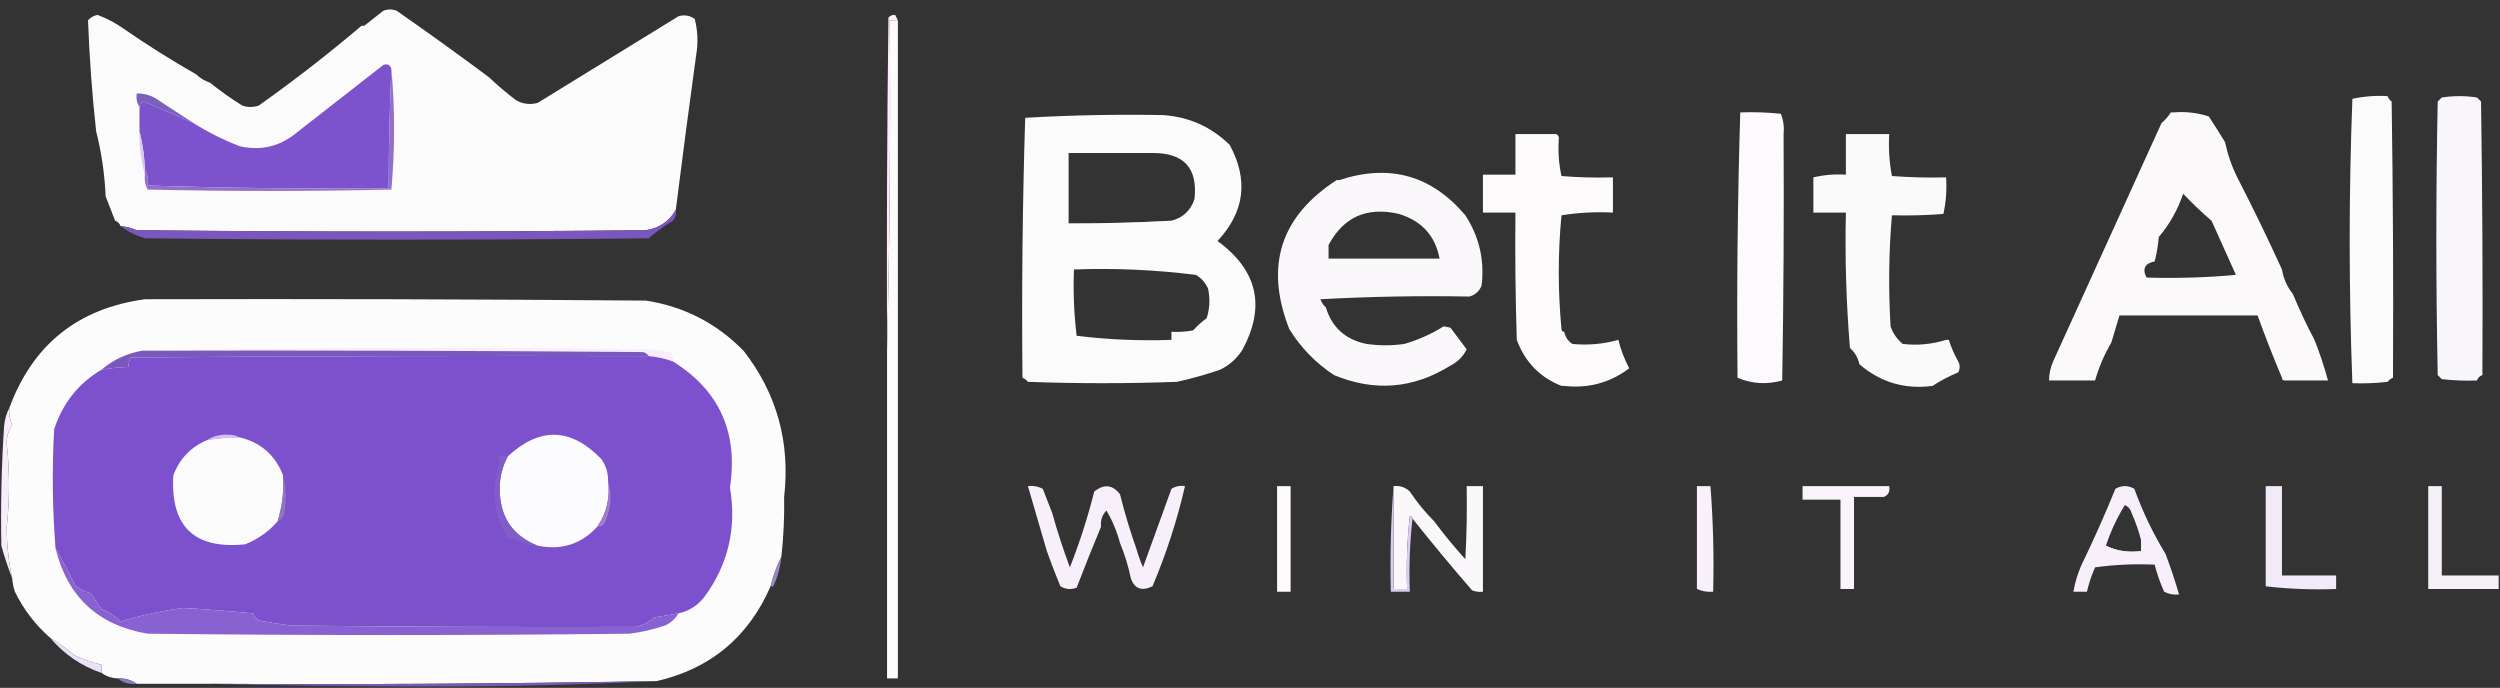
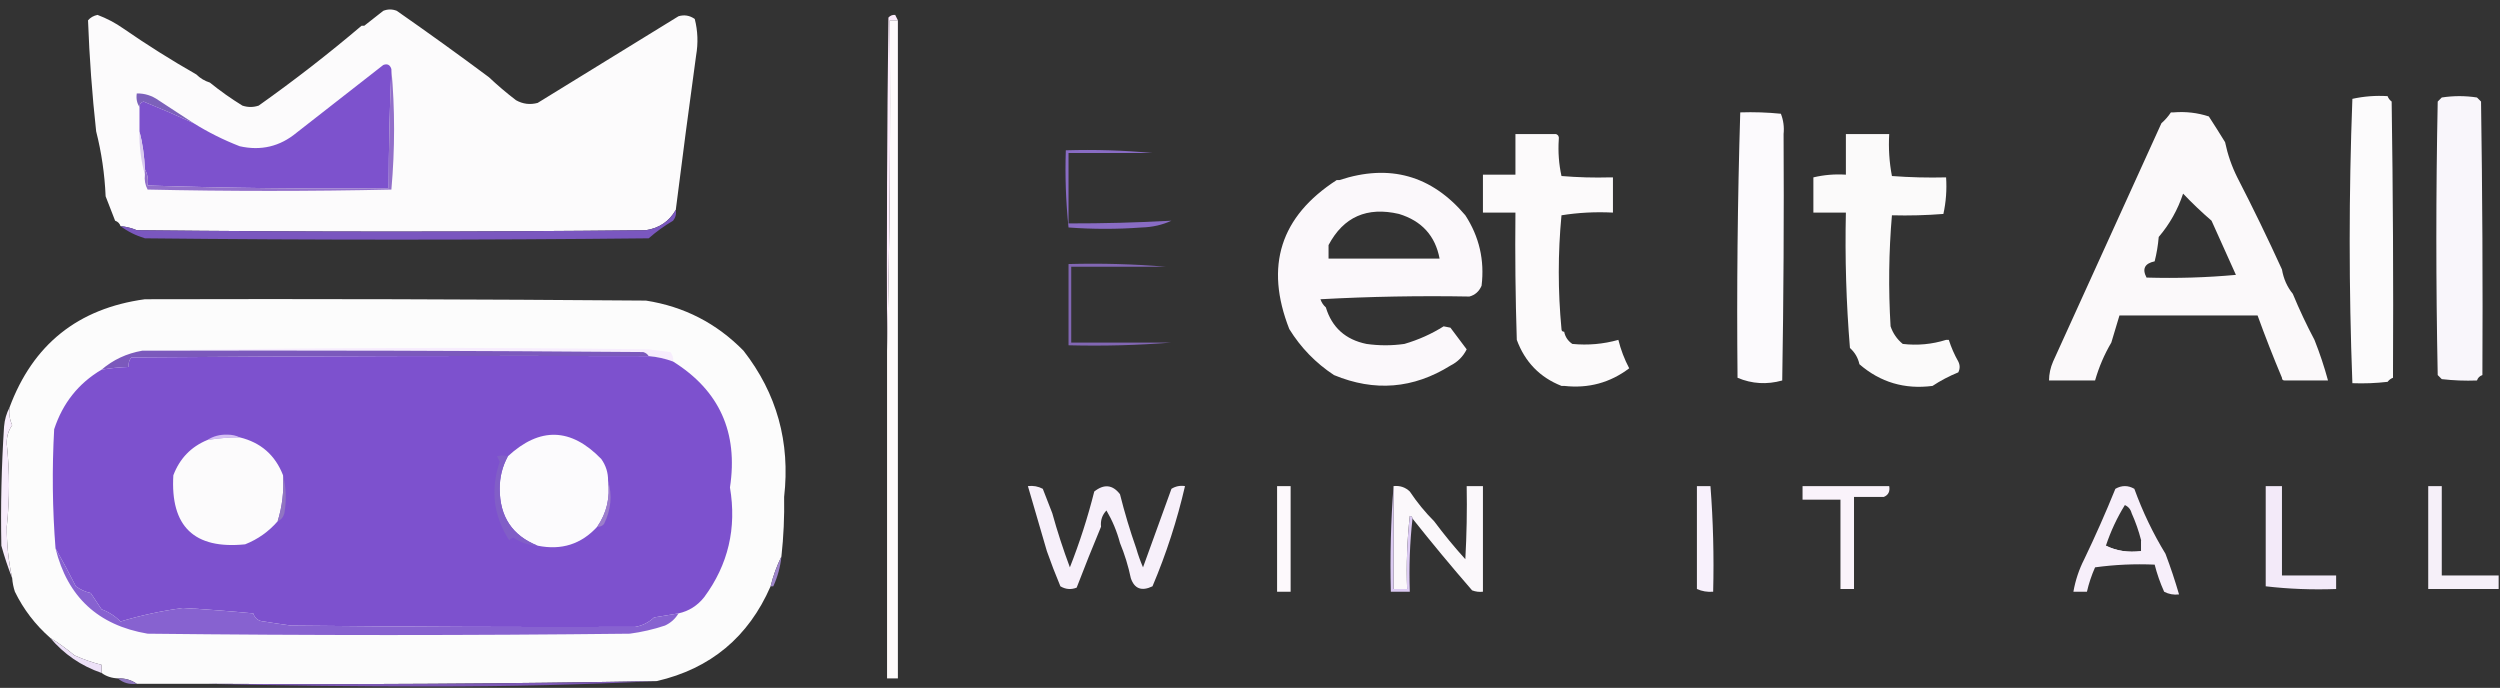
<svg xmlns="http://www.w3.org/2000/svg" width="1054" height="290" viewBox="0 0 1054 290" fill="none">
  <rect x="0" y="0" width="1054" height="290" fill="#333333" stroke="none" />
  <g clip-path="url(#clip0_106_137)">
    <path fill-rule="evenodd" clip-rule="evenodd" d="M206.118 32.54C209.706 35.929 213.512 39.164 217.537 42.244C220.426 43.868 223.472 44.248 226.673 43.386C246.466 31.207 266.26 19.03 286.053 6.851C288.491 6.126 290.775 6.507 292.905 7.992C294.197 13.031 294.388 18.169 293.476 23.406C290.492 45.126 287.637 66.819 284.911 88.485C282.161 93.309 277.974 96.164 272.35 97.048C200.789 97.809 129.229 97.809 57.667 97.048C55.457 96.119 53.173 95.549 50.816 95.335C50.435 94.193 49.674 93.432 48.532 93.052C47.218 89.656 45.886 86.231 44.535 82.776C44.121 73.346 42.789 64.213 40.538 55.374C38.829 39.816 37.687 24.212 37.113 8.563C38.111 7.393 39.443 6.631 41.109 6.28C45.04 7.766 48.656 9.67 51.958 11.989C61.905 18.871 72.182 25.34 82.79 31.398C84.387 32.985 86.291 34.127 88.499 34.823C92.791 38.313 97.359 41.548 102.203 44.528C104.486 45.289 106.77 45.289 109.054 44.528C124.057 33.893 138.522 22.666 152.447 10.847C152.828 10.847 153.209 10.847 153.589 10.847C156.219 8.763 158.883 6.67 161.583 4.567C163.486 3.806 165.389 3.806 167.293 4.567C180.435 13.727 193.378 23.051 206.118 32.54Z" fill="#FCFBFC" />
    <path fill-rule="evenodd" clip-rule="evenodd" d="M378.549 8.563C378.549 101.043 378.549 193.524 378.549 286.004C377.027 286.004 375.504 286.004 373.982 286.004C373.982 285.624 373.982 285.242 373.982 284.862C373.982 239.193 373.982 193.524 373.982 147.854C375.122 101.618 375.503 55.188 375.123 8.563C376.265 8.563 377.407 8.563 378.549 8.563Z" fill="#FEFBFB" />
    <path fill-rule="evenodd" clip-rule="evenodd" d="M377.407 6.28C377.788 7.041 378.169 7.802 378.549 8.563C377.407 8.563 376.265 8.563 375.123 8.563C375.503 55.188 375.122 101.618 373.982 147.855C373.982 147.474 373.982 147.093 373.982 146.713C373.791 100.281 373.982 53.85 374.553 7.421C375.319 6.563 376.27 6.182 377.407 6.28Z" fill="#FEECFE" />
    <path fill-rule="evenodd" clip-rule="evenodd" d="M1046.58 158.13C1045.44 158.511 1044.67 159.272 1044.29 160.414C1039.33 160.603 1034.38 160.413 1029.45 159.843C1028.88 159.272 1028.31 158.701 1027.74 158.13C1026.97 119.692 1026.97 81.254 1027.74 42.816C1028.31 42.245 1028.88 41.674 1029.45 41.103C1034.4 40.341 1039.35 40.341 1044.29 41.103C1044.86 41.674 1045.44 42.245 1046.01 42.816C1046.58 81.252 1046.77 119.691 1046.58 158.13Z" fill="#F9F6FB" />
    <path fill-rule="evenodd" clip-rule="evenodd" d="M81.648 51.949C74.697 48.761 67.655 45.716 60.522 42.815C59.346 43.199 58.775 43.96 58.809 45.098C57.723 43.478 57.343 41.576 57.667 39.39C61.008 39.344 64.052 40.295 66.803 42.244C71.825 45.506 76.774 48.742 81.648 51.949Z" fill="#7C61BA" />
    <path fill-rule="evenodd" clip-rule="evenodd" d="M1006.61 40.532C1006.93 41.432 1007.5 42.194 1008.32 42.815C1008.89 80.871 1009.08 118.929 1008.89 156.988C1008.89 157.75 1008.89 158.51 1008.89 159.272C1007.99 159.595 1007.23 160.166 1006.61 160.984C1001.68 161.554 996.728 161.745 991.765 161.555C990.251 121.671 990.251 81.71 991.765 41.673C996.635 40.601 1001.58 40.221 1006.61 40.532Z" fill="#FCFBFC" />
    <path fill-rule="evenodd" clip-rule="evenodd" d="M733.689 47.382C739.411 47.192 745.121 47.383 750.818 47.953C751.886 50.671 752.266 53.526 751.96 56.516C752.151 91.15 751.96 125.782 751.389 160.413C744.883 162.217 738.603 161.837 732.547 159.272C732.175 121.891 732.556 84.594 733.689 47.382Z" fill="#FCFAFD" />
    <path fill-rule="evenodd" clip-rule="evenodd" d="M165.009 29.114C164.261 45.85 163.88 62.595 163.867 79.351C129.961 79.695 96.084 79.314 62.235 78.209C62.572 75.657 62.191 73.374 61.093 71.359C60.876 65.798 60.116 60.471 58.809 55.374C58.809 51.949 58.809 48.524 58.809 45.099C58.775 43.961 59.346 43.199 60.522 42.815C67.655 45.717 74.697 48.761 81.648 51.949C87.775 55.774 94.246 59.008 101.061 61.654C110.027 63.671 118.021 61.768 125.041 55.945C137.222 46.431 149.402 36.916 161.583 27.402C163.293 26.734 164.435 27.305 165.009 29.114Z" fill="#7D52CD" />
    <path fill-rule="evenodd" clip-rule="evenodd" d="M797.637 90.768C796.311 106.174 796.122 121.777 797.066 137.579C798.074 140.549 799.787 143.024 802.205 145C808.425 145.725 814.515 145.154 820.476 143.287C820.856 143.287 821.237 143.287 821.618 143.287C822.622 146.441 823.954 149.486 825.614 152.421C826.376 153.943 826.376 155.466 825.614 156.988C821.704 158.588 818.088 160.491 814.766 162.697C803.016 164.232 792.738 161.187 783.934 153.563C783.347 150.859 782.015 148.576 779.937 146.712C778.37 127.723 777.799 108.695 778.224 89.626C773.657 89.626 769.089 89.626 764.521 89.626C764.521 84.679 764.521 79.731 764.521 74.783C768.975 73.722 773.542 73.341 778.224 73.642C778.224 67.933 778.224 62.224 778.224 56.516C784.314 56.516 790.405 56.516 796.495 56.516C796.147 62.523 796.528 68.422 797.637 74.213C805.24 74.783 812.853 74.973 820.476 74.783C820.818 80.034 820.438 85.172 819.334 90.197C812.111 90.768 804.879 90.957 797.637 90.768Z" fill="#FBFAFA" />
    <path fill-rule="evenodd" clip-rule="evenodd" d="M656.038 56.516C656.995 56.906 657.376 57.666 657.18 58.799C656.837 64.05 657.217 69.188 658.322 74.213C665.163 74.782 672.015 74.973 678.876 74.783C679.257 74.783 679.638 74.783 680.018 74.783C680.018 79.731 680.018 84.679 680.018 89.626C672.571 89.257 665.339 89.637 658.322 90.768C656.8 106.752 656.8 122.736 658.322 138.72C658.322 139.482 658.702 139.862 659.464 139.862C659.874 141.998 661.016 143.711 662.889 145C669.5 145.639 675.971 145.068 682.302 143.287C683.327 147.436 684.849 151.432 686.87 155.275C678.822 161.371 669.686 163.845 659.464 162.697C659.083 162.697 658.702 162.697 658.322 162.697C649.208 159.101 642.927 152.631 639.48 143.287C638.909 125.404 638.718 107.517 638.909 89.626C634.341 89.626 629.774 89.626 625.206 89.626C625.206 84.297 625.206 78.97 625.206 73.642C629.774 73.642 634.341 73.642 638.909 73.642C638.909 67.933 638.909 62.224 638.909 56.516C644.619 56.516 650.328 56.516 656.038 56.516Z" fill="#FCFAFB" />
    <path fill-rule="evenodd" clip-rule="evenodd" d="M58.809 55.374C60.116 60.471 60.876 65.798 61.093 71.358C61.093 72.12 61.093 72.88 61.093 73.642C59.429 67.821 58.668 61.732 58.809 55.374Z" fill="#D8C9EE" />
-     <path fill-rule="evenodd" clip-rule="evenodd" d="M932.385 93.051C928.238 89.478 924.241 85.672 920.394 81.634C918.141 88.426 914.716 94.516 910.117 99.901C909.825 103.392 909.254 106.817 908.404 110.177C904.182 111.073 903.04 113.357 904.978 117.027C903.836 117.027 902.694 117.027 901.552 117.027C907.439 101.064 914.291 85.46 922.107 70.216C926.168 77.573 929.594 85.183 932.385 93.051Z" fill="#7F5FC2" />
    <path fill-rule="evenodd" clip-rule="evenodd" d="M165.009 29.114C166.527 45.938 166.527 62.874 165.009 79.921C130.751 80.683 96.493 80.683 62.235 79.921C61.2 77.981 60.82 75.888 61.093 73.642C61.093 72.88 61.093 72.12 61.093 71.358C62.191 73.374 62.572 75.657 62.235 78.209C96.084 79.314 129.961 79.695 163.867 79.35C163.88 62.594 164.261 45.85 165.009 29.114Z" fill="#926FCA" />
    <path d="M916.397 47.381C921.498 46.962 926.447 47.533 931.243 49.094C933.608 52.732 935.892 56.346 938.095 59.94C939.177 65.139 940.89 70.087 943.233 74.783C949.867 87.664 956.147 100.603 962.075 113.602C962.741 117.537 964.263 120.963 966.643 123.877C969.415 130.559 972.46 137.029 975.778 143.287C978.008 148.888 979.911 154.597 981.487 160.413H963.217C962.455 160.413 962.075 160.033 962.075 159.271C958.422 150.594 954.996 141.841 951.798 133.011H893.559C892.426 136.805 891.284 140.61 890.133 144.428C887.2 149.402 884.916 154.729 883.281 160.413H863.869C863.895 157.642 864.466 154.978 865.582 152.42C880.744 119.047 895.97 85.555 911.259 51.949C912.83 50.573 914.162 49.051 915.256 47.381H916.397ZM920.395 81.633C918.142 88.425 914.716 94.515 910.117 99.901C909.825 103.391 909.254 106.817 908.404 110.177C904.183 111.073 903.041 113.356 904.979 117.027C917.744 117.401 930.305 117.021 942.662 115.885C939.232 108.208 935.806 100.597 932.385 93.051C928.238 89.479 924.242 85.672 920.395 81.633Z" fill="#FBF9FA" />
    <path fill-rule="evenodd" clip-rule="evenodd" d="M485.891 64.507C474.091 64.507 462.29 64.507 450.491 64.507C450.491 74.403 450.491 84.297 450.491 94.192C464.969 94.221 479.433 93.841 493.884 93.051C490.038 94.831 485.851 95.782 481.323 95.905C471.045 96.667 460.768 96.667 450.491 95.905C449.366 85.153 448.986 74.307 449.349 63.366C461.734 62.991 473.915 63.373 485.891 64.507Z" fill="#896CC4" />
    <path d="M564.683 75.925C585.827 68.959 603.527 73.907 617.783 90.768C623.658 99.804 625.942 109.699 624.635 120.453C623.599 122.861 621.886 124.383 619.496 125.02C598.547 124.64 577.611 125.02 556.69 126.162C557.195 127.576 557.956 128.719 558.974 129.587C561.546 138.053 567.256 143.191 576.102 145C581.432 145.762 586.76 145.762 592.09 145C598.031 143.264 603.55 140.789 608.647 137.579C609.599 137.769 610.552 137.959 611.503 138.15C613.803 141.206 616.087 144.251 618.354 147.284C616.846 150.314 614.562 152.598 611.503 154.134C595.862 163.896 579.494 165.229 562.399 158.13C554.686 153.041 548.405 146.57 543.557 138.721C533.152 112.178 539.814 91.246 563.542 75.925H564.683ZM589.807 90.197C576.308 87.065 566.412 91.443 560.116 103.327V109.036H606.935C605.115 99.405 599.405 93.125 589.807 90.197Z" fill="#FBF8FB" />
    <path fill-rule="evenodd" clip-rule="evenodd" d="M284.911 88.484C285.21 90.172 284.83 91.694 283.769 93.051C280.077 95.222 276.652 97.695 273.492 100.473C202.692 101.234 131.893 101.234 61.093 100.473C57.243 99.309 53.817 97.597 50.816 95.335C53.173 95.548 55.457 96.119 57.667 97.047C129.229 97.809 200.789 97.809 272.35 97.047C277.974 96.164 282.161 93.309 284.911 88.484Z" fill="#7A57BF" />
    <path fill-rule="evenodd" clip-rule="evenodd" d="M491.6 112.461C478.277 112.461 464.956 112.461 451.633 112.461C451.633 123.117 451.633 133.773 451.633 144.429C465.716 144.429 479.801 144.429 493.884 144.429C479.622 145.565 465.158 145.947 450.491 145.571C450.491 134.154 450.491 122.736 450.491 111.319C464.397 110.945 478.1 111.325 491.6 112.461Z" fill="#8267B4" />
-     <path d="M432.219 49.666C451.544 48.541 470.957 48.16 490.458 48.523C501.344 49.295 510.67 53.481 518.435 61.083C526.455 75.862 524.742 89.373 513.297 101.614C530.319 114.037 533.745 129.451 523.574 147.854C521.184 151.393 518.139 154.058 514.438 155.847C508.457 157.913 502.366 159.626 496.168 160.984C475.233 161.746 454.297 161.746 433.362 160.984C432.741 160.166 431.979 159.595 431.078 159.271C430.706 122.653 431.087 86.118 432.219 49.666ZM504.162 115.887C487.143 113.746 470.014 112.984 452.775 113.603C452.414 123.024 452.795 132.349 453.917 141.575C467.168 143.187 480.491 143.758 493.885 143.288V139.862C496.953 140.05 499.998 139.859 503.019 139.292C504.774 137.343 506.678 135.631 508.729 134.154C510.034 130.186 510.225 126 509.301 121.595C508.163 119.129 506.45 117.226 504.162 115.887ZM450.491 94.193C464.969 94.222 479.433 93.842 493.885 93.052C498.767 91.787 502.002 88.741 503.591 83.918C505.047 70.885 499.147 64.414 485.89 64.508H450.491V94.193Z" fill="#FCFBFB" />
    <path fill-rule="evenodd" clip-rule="evenodd" d="M61.093 126.161C131.514 125.971 201.932 126.161 272.35 126.732C288.397 129.236 302.101 136.277 313.459 147.854C327.507 165.866 333.217 186.417 330.588 209.508C330.742 217.913 330.362 226.287 329.446 234.626C327.5 238.552 325.977 242.738 324.879 247.185C315.566 268.576 299.579 281.897 276.918 287.146C213.753 288.263 150.566 288.645 87.358 288.287C77.46 288.287 67.564 288.287 57.667 288.287C55.367 286.662 52.703 285.901 49.674 286.004C47.064 285.895 44.78 285.134 42.822 283.72C42.822 282.579 42.822 281.437 42.822 280.295C38.93 279.305 35.124 277.974 31.403 276.299C28.095 273.548 24.669 271.073 21.126 268.878C14.864 263.383 9.916 256.913 6.281 249.468C5.666 247.622 5.286 245.719 5.139 243.76C3.582 236.632 2.821 229.401 2.855 222.067C4.117 210.45 4.117 198.842 2.855 187.244C2.713 184.287 3.474 181.623 5.139 179.252C4.085 176.922 3.704 174.448 3.997 171.831C13.853 145.239 32.885 130.016 61.093 126.161Z" fill="#FCFCFC" />
    <path fill-rule="evenodd" clip-rule="evenodd" d="M59.951 147.855C130.939 146.525 202.12 146.334 273.492 147.284C276.537 147.664 279.582 148.045 282.627 148.426C283.583 149.58 283.963 150.912 283.769 152.422C280.455 151.191 277.03 150.43 273.492 150.138C273.015 149.314 272.254 148.743 271.208 148.426C200.79 147.855 130.372 147.664 59.951 147.855Z" fill="#F7EDFD" />
    <path fill-rule="evenodd" clip-rule="evenodd" d="M59.951 147.855C130.372 147.664 200.79 147.855 271.208 148.426C272.254 148.743 273.015 149.314 273.492 150.138C200.788 149.948 128.086 150.138 55.383 150.709C54.428 151.863 54.047 153.196 54.242 154.705C50.405 154.838 46.598 155.218 42.822 155.847C47.695 151.672 53.404 149.008 59.951 147.855Z" fill="#7B59BC" />
    <path fill-rule="evenodd" clip-rule="evenodd" d="M273.492 150.138C277.03 150.43 280.455 151.191 283.769 152.421C303.293 164.627 311.286 182.323 307.75 205.512C310.642 222.63 307.026 238.043 296.901 251.752C294.035 255.366 290.42 257.649 286.053 258.602C282.642 259.171 279.216 259.742 275.776 260.315C273.47 262.446 270.806 263.778 267.782 264.311C219.503 264.456 171.161 264.265 122.757 263.74C118.943 263.223 115.136 262.652 111.338 262.028C108.995 261.895 107.473 260.754 106.77 258.602C96.887 257.661 86.99 256.9 77.08 256.319C68.081 257.553 59.325 259.457 50.816 262.028C48.539 259.745 45.875 258.033 42.822 256.89C41.3 254.606 39.777 252.323 38.255 250.039C35.949 249.526 33.856 248.575 31.974 247.185C29.208 241.685 26.354 236.357 23.41 231.201C22.098 214.541 21.908 197.795 22.839 180.965C26.441 169.964 33.102 161.592 42.822 155.847C46.598 155.217 50.405 154.837 54.242 154.705C54.047 153.195 54.428 151.863 55.384 150.709C128.086 150.138 200.788 149.947 273.492 150.138Z" fill="#7D51CE" />
    <path fill-rule="evenodd" clip-rule="evenodd" d="M3.997 171.831C3.704 174.447 4.085 176.922 5.139 179.252C3.474 181.623 2.713 184.287 2.855 187.244C4.117 198.842 4.117 210.45 2.855 222.067C2.821 229.401 3.582 236.632 5.139 243.76C3.376 239.286 1.853 234.719 0.571 230.059C0.247 213.273 0.628 196.527 1.713 179.823C1.966 176.892 2.727 174.227 3.997 171.831Z" fill="#F8EDFC" />
    <path fill-rule="evenodd" clip-rule="evenodd" d="M101.061 184.39C96.454 184.396 91.886 184.776 87.358 185.532C89.846 183.904 92.701 183.143 95.922 183.248C97.871 183.257 99.584 183.639 101.061 184.39Z" fill="#D5BFF4" />
    <path fill-rule="evenodd" clip-rule="evenodd" d="M101.061 184.39C109.944 186.544 116.034 191.873 119.332 200.374C119.762 207.022 119 213.491 117.048 219.783C113.269 224.132 108.701 227.367 103.345 229.488C81.871 231.66 71.784 221.955 73.083 200.374C75.763 193.32 80.521 188.372 87.358 185.531C91.886 184.776 96.454 184.395 101.061 184.39Z" fill="#FCFBFC" />
    <path fill-rule="evenodd" clip-rule="evenodd" d="M256.363 202.657C257.297 209.804 255.775 216.274 251.795 222.067C245.069 229.434 236.696 232.098 226.673 230.059C216.014 225.832 210.685 217.84 210.686 206.082C210.66 201.187 211.802 196.62 214.112 192.382C227.58 179.909 240.712 180.291 253.508 193.523C255.457 196.274 256.409 199.318 256.363 202.657Z" fill="#FCFBFD" />
-     <path fill-rule="evenodd" clip-rule="evenodd" d="M721.128 204.941C722.264 219.581 722.645 234.424 722.27 249.468C719.848 249.668 717.564 249.287 715.418 248.327C715.418 233.864 715.418 219.403 715.418 204.941C717.322 204.941 719.224 204.941 721.128 204.941Z" fill="#F8F1FC" />
+     <path fill-rule="evenodd" clip-rule="evenodd" d="M721.128 204.941C722.264 219.581 722.645 234.424 722.27 249.468C719.848 249.668 717.564 249.287 715.418 248.327C715.418 233.864 715.418 219.403 715.418 204.941C717.322 204.941 719.224 204.941 721.128 204.941" fill="#F8F1FC" />
    <path fill-rule="evenodd" clip-rule="evenodd" d="M119.332 200.374C120.642 205.49 120.833 210.819 119.902 216.358C119.472 218.005 118.521 219.146 117.048 219.783C119 213.491 119.762 207.022 119.332 200.374Z" fill="#9075C2" />
    <path fill-rule="evenodd" clip-rule="evenodd" d="M538.419 204.941C540.323 204.941 542.225 204.941 544.129 204.941C544.129 219.783 544.129 234.626 544.129 249.468C542.225 249.468 540.323 249.468 538.419 249.468C538.419 234.626 538.419 219.783 538.419 204.941Z" fill="#FDF9FC" />
    <path fill-rule="evenodd" clip-rule="evenodd" d="M1023.74 204.941C1025.64 204.941 1027.54 204.941 1029.45 204.941C1029.45 217.5 1029.45 230.059 1029.45 242.618C1037.44 242.618 1045.44 242.618 1053.43 242.618C1053.43 244.521 1053.43 246.423 1053.43 248.327C1043.53 248.327 1033.64 248.327 1023.74 248.327C1023.74 233.864 1023.74 219.403 1023.74 204.941Z" fill="#F6F0F9" />
    <path fill-rule="evenodd" clip-rule="evenodd" d="M587.522 204.941C590.215 204.659 592.499 205.419 594.374 207.224C597.402 211.77 600.828 215.957 604.651 219.783C608.746 225.286 613.123 230.615 617.783 235.767C618.354 225.499 618.544 215.223 618.354 204.941C620.638 204.941 622.922 204.941 625.206 204.941C625.206 219.783 625.206 234.626 625.206 249.468C623.638 249.647 622.115 249.457 620.638 248.897C611.988 238.929 603.614 228.843 595.516 218.641C595.447 218.021 595.067 217.641 594.374 217.5C593.234 227.747 592.853 238.022 593.232 248.326C591.328 248.326 589.426 248.326 587.522 248.326C587.522 233.864 587.522 219.403 587.522 204.941Z" fill="#FBF8FB" />
    <path fill-rule="evenodd" clip-rule="evenodd" d="M214.112 192.382C211.802 196.62 210.66 201.187 210.686 206.083C210.685 217.84 216.014 225.832 226.673 230.059C222.943 229.912 219.518 228.77 216.395 226.634C215.726 226.872 215.155 227.254 214.683 227.776C208.047 217.541 206.715 206.504 210.686 194.665C210.306 193.904 209.924 193.143 209.544 192.382C210.751 191.918 212.274 191.918 214.112 192.382Z" fill="#815EC7" />
    <path fill-rule="evenodd" clip-rule="evenodd" d="M256.363 202.658C258.195 208.838 257.624 214.928 254.65 220.925C253.884 221.784 252.933 222.165 251.795 222.067C255.775 216.274 257.297 209.805 256.363 202.658Z" fill="#9C7ECB" />
    <path fill-rule="evenodd" clip-rule="evenodd" d="M794.211 209.508C790.024 209.508 785.837 209.508 781.65 209.508C781.65 222.447 781.65 235.387 781.65 248.327C779.746 248.327 777.844 248.327 775.94 248.327C775.94 235.768 775.94 223.209 775.94 210.65C770.611 210.65 765.283 210.65 759.953 210.65C759.953 208.746 759.953 206.844 759.953 204.941C772.134 204.941 784.314 204.941 796.495 204.941C796.887 207.205 796.125 208.728 794.211 209.508Z" fill="#FAF3FB" />
    <path fill-rule="evenodd" clip-rule="evenodd" d="M443.639 216.358C445.769 224.052 448.243 231.663 451.062 239.193C455.183 228.734 458.609 218.079 461.339 207.224C465.477 203.954 469.094 204.334 472.187 208.366C474.12 216.094 476.403 223.706 479.039 231.201C479.811 233.894 480.762 236.558 481.894 239.193C485.897 228.144 489.894 217.108 493.884 206.082C495.648 204.995 497.552 204.615 499.594 204.941C496.26 219.406 491.693 233.489 485.891 247.185C481.323 249.375 478.278 248.233 476.755 243.76C475.687 238.656 474.165 233.709 472.187 228.917C470.908 224.078 469.005 219.511 466.478 215.216C464.667 217.126 463.905 219.41 464.194 222.067C460.685 230.477 457.259 239.04 453.917 247.756C451.542 248.678 449.259 248.487 447.065 247.185C444.972 242.177 443.068 237.23 441.355 232.342C438.691 223.212 436.027 214.078 433.362 204.941C435.608 204.668 437.702 205.048 439.642 206.082C440.99 209.532 442.321 212.957 443.639 216.358Z" fill="#F7F0FA" />
    <path fill-rule="evenodd" clip-rule="evenodd" d="M902.694 227.775C904.659 229.204 905.039 230.916 903.836 232.913C898.139 233.483 892.43 233.674 886.707 233.484C886.437 232.01 886.817 230.868 887.849 230.059C892.272 232.262 897.22 233.024 902.694 232.342C902.694 230.82 902.694 229.297 902.694 227.775Z" fill="#F7EFFA" />
    <path d="M891.846 206.082C894.51 204.56 897.176 204.56 899.84 206.082C903.338 215.736 907.714 224.87 912.972 233.483C915.105 239.121 917.009 244.83 918.682 250.609C916.435 250.882 914.341 250.502 912.4 249.468C910.725 245.748 909.394 241.942 908.404 238.051C899.996 237.673 891.621 238.054 883.281 239.192C881.796 242.534 880.654 245.959 879.855 249.468H874.146C874.994 244.643 876.516 240.076 878.714 235.768C883.391 226.031 887.768 216.136 891.846 206.082ZM895.843 212.933C892.527 218.299 889.863 224.008 887.85 230.059C892.272 232.262 897.22 233.024 902.694 232.343V227.775C901.704 223.884 900.372 220.078 898.697 216.358C898.277 214.749 897.326 213.606 895.843 212.933Z" fill="#F7EFFA" />
    <path fill-rule="evenodd" clip-rule="evenodd" d="M587.522 204.941C587.522 219.403 587.522 233.864 587.522 248.327C589.426 248.327 591.328 248.327 593.232 248.327C592.853 238.023 593.234 227.747 594.374 217.5C595.067 217.642 595.447 218.022 595.516 218.642C594.382 228.709 594 238.985 594.374 249.468C591.71 249.468 589.044 249.468 586.38 249.468C586.005 234.424 586.386 219.581 587.522 204.941Z" fill="#DBCAF2" />
    <path fill-rule="evenodd" clip-rule="evenodd" d="M329.446 234.626C328.996 239.018 327.855 243.205 326.021 247.185C325.64 247.185 325.259 247.185 324.879 247.185C325.977 242.738 327.501 238.552 329.446 234.626Z" fill="#9D85C9" />
    <path fill-rule="evenodd" clip-rule="evenodd" d="M962.075 204.941C962.075 217.5 962.075 230.059 962.075 242.618C969.688 242.618 977.3 242.618 984.913 242.618C984.913 244.521 984.913 246.423 984.913 248.327C974.808 248.699 964.911 248.319 955.223 247.185C955.223 233.104 955.223 219.022 955.223 204.941C957.507 204.941 959.791 204.941 962.075 204.941Z" fill="#F3EAF9" />
    <path fill-rule="evenodd" clip-rule="evenodd" d="M23.41 231.201C26.353 236.357 29.208 241.685 31.974 247.185C33.856 248.574 35.949 249.525 38.255 250.039C39.777 252.323 41.3 254.606 42.822 256.89C45.875 258.033 48.539 259.745 50.816 262.027C59.325 259.456 68.081 257.553 77.08 256.319C86.99 256.9 96.887 257.66 106.77 258.602C107.473 260.753 108.995 261.895 111.338 262.027C115.136 262.652 118.943 263.223 122.757 263.74C171.161 264.265 219.503 264.456 267.782 264.311C270.806 263.778 273.47 262.445 275.776 260.315C279.216 259.742 282.642 259.171 286.053 258.602C284.714 260.89 282.81 262.603 280.343 263.74C275.503 265.353 270.555 266.495 265.498 267.165C197.744 267.927 129.989 267.927 62.235 267.165C41.39 263.638 28.448 251.65 23.41 231.201Z" fill="#8762D0" />
    <path fill-rule="evenodd" clip-rule="evenodd" d="M21.126 268.878C24.669 271.073 28.095 273.548 31.403 276.299C35.124 277.974 38.93 279.305 42.822 280.295C42.822 281.437 42.822 282.579 42.822 283.72C34.193 280.744 26.96 275.797 21.126 268.878Z" fill="#EDE1F8" />
    <path fill-rule="evenodd" clip-rule="evenodd" d="M49.674 286.004C52.703 285.902 55.367 286.662 57.667 288.288C54.552 288.663 51.888 287.903 49.674 286.004Z" fill="#8F78BF" />
    <path fill-rule="evenodd" clip-rule="evenodd" d="M276.918 287.146C245.714 288.667 214.121 289.429 182.138 289.429C150.352 289.429 118.758 289.049 87.358 288.287C150.566 288.645 213.753 288.263 276.918 287.146Z" fill="#7C58B5" />
  </g>
  <defs>
    <clipPath id="clip0_106_137">
      <rect width="1054" height="290" fill="white" />
    </clipPath>
  </defs>
</svg>